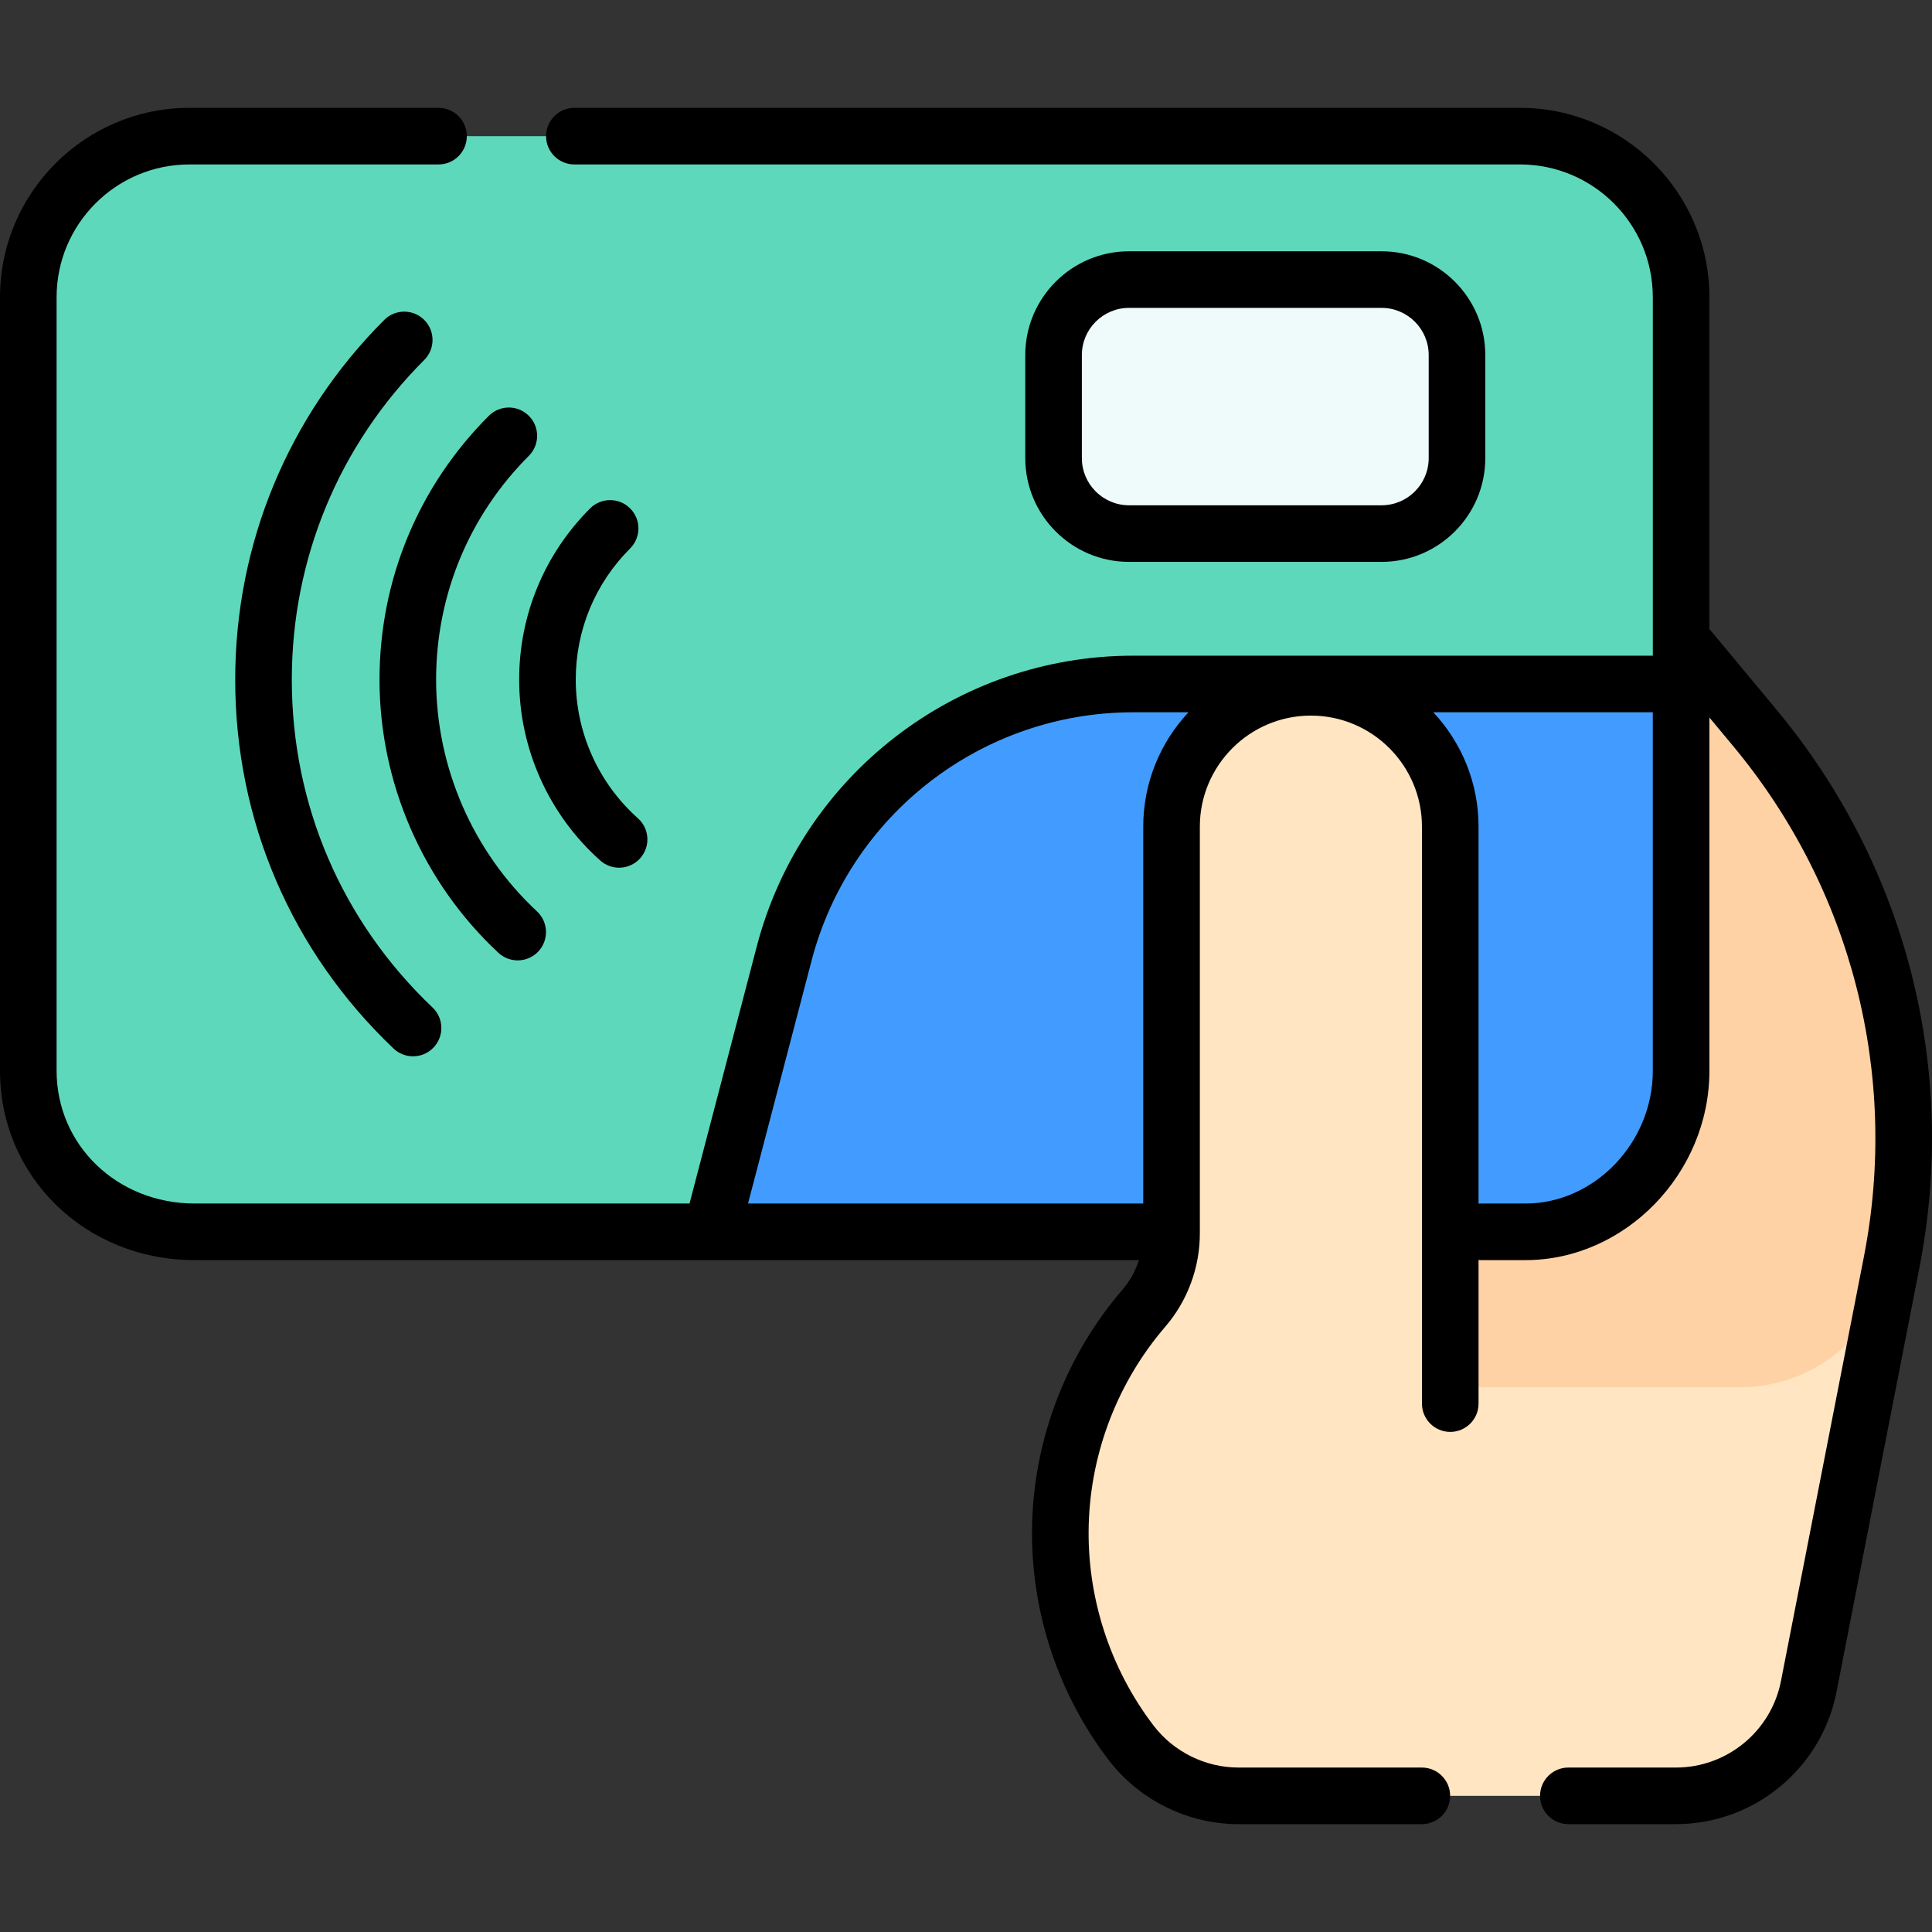
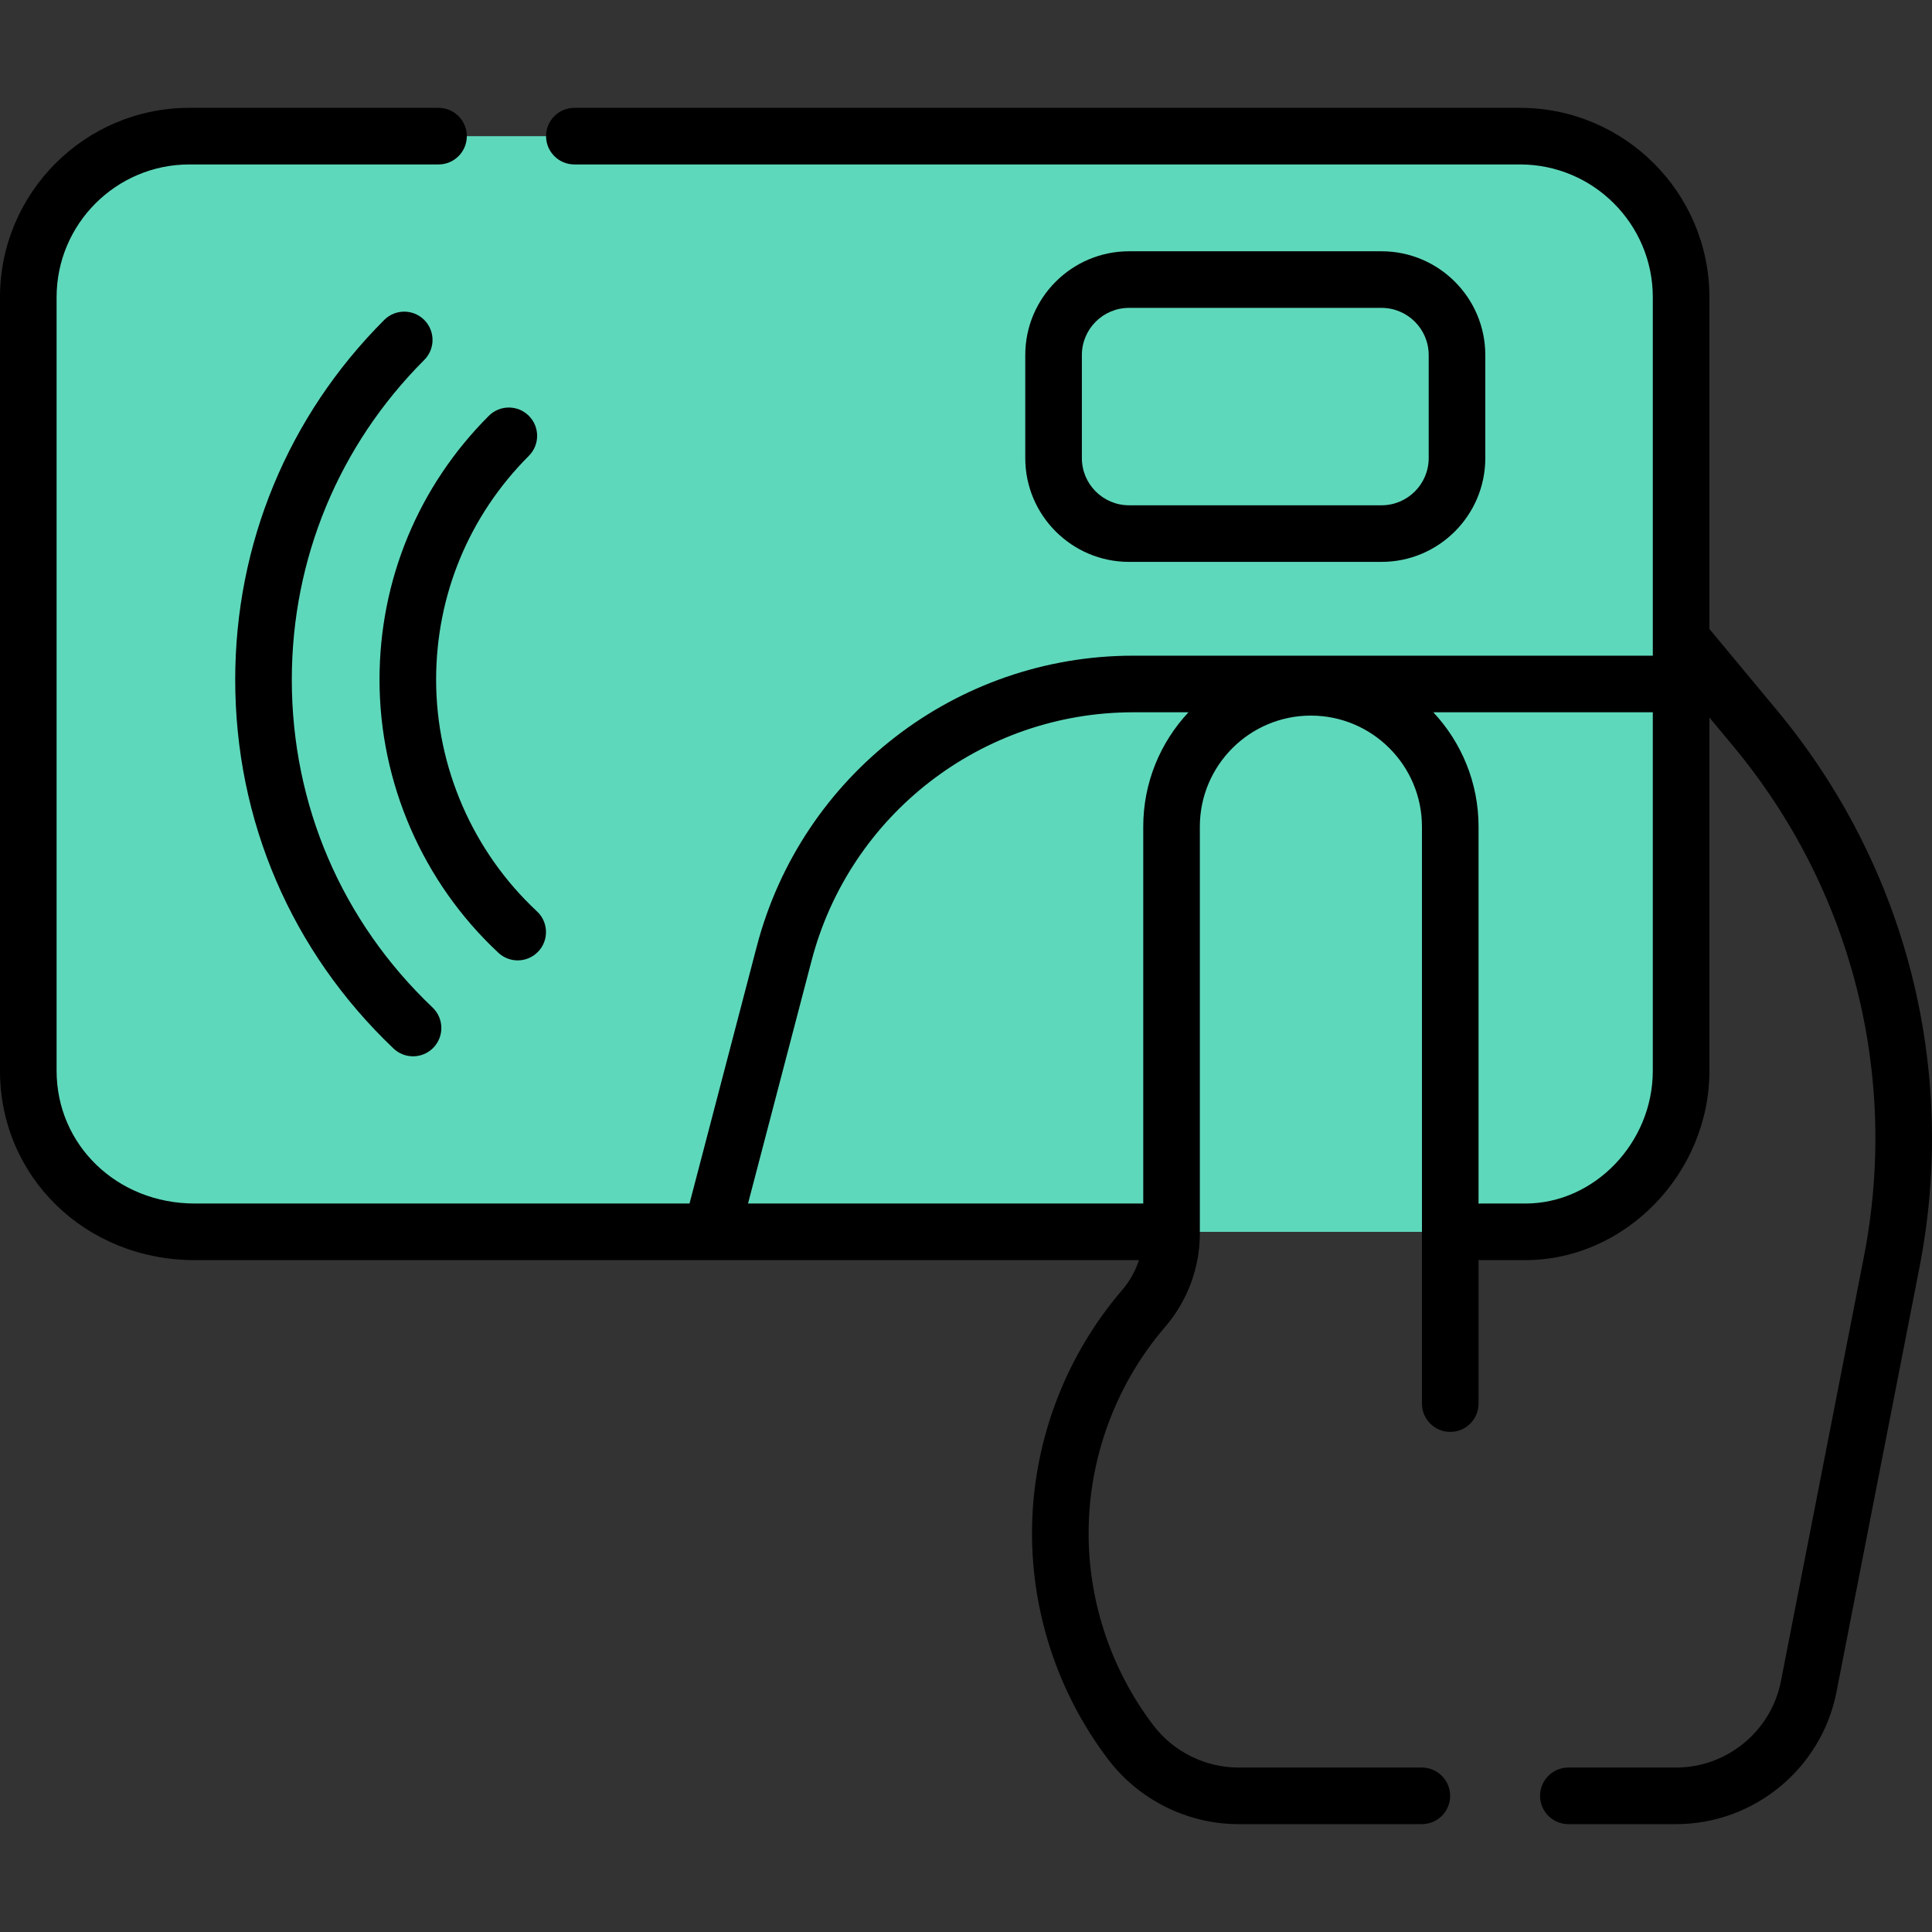
<svg xmlns="http://www.w3.org/2000/svg" id="Capa_1" enable-background="new 0 0 512.034 512.034" viewBox="0 0 512.034 512.034">
  <rect x="0" y="0" width="512.034" height="512.034" fill="#333333" stroke="none" />
  <g>
    <g>
      <g>
-         <path d="m465.139 192.98-49.479-59.518-56.493 97.541 5.645 244.949h79.368c17.146 0 31.891-12.142 35.181-28.969l21.973-112.401c9.821-50.242-3.469-102.237-36.195-141.602z" fill="#ffe5c2" />
-       </g>
+         </g>
      <g>
-         <path d="m501.333 334.581c9.822-50.241-3.469-102.236-36.194-141.602l-49.479-59.518-56.493 97.541 3.149 136.655h98.849c19.577 0 36.412-13.863 40.168-33.076z" fill="#fed2a4" />
-       </g>
+         </g>
      <g>
        <path d="m404.28 326.467h-352.674c-24.996 0-44.106-19.11-44.106-42.683v-205.018c0-23.573 19.11-42.683 42.683-42.683h352.674c23.573 0 42.683 19.11 42.683 42.683v205.018c0 23.573-19.11 42.683-41.26 42.683z" fill="#5ed8bb" />
      </g>
      <g>
-         <path d="m366.144 141.414h-66.92c-11.046 0-20-8.954-20-20v-27.318c0-11.046 8.954-20 20-20h66.92c11.046 0 20 8.954 20 20v27.319c0 11.045-8.954 19.999-20 19.999z" fill="#effafb" />
-       </g>
+         </g>
      <g>
-         <path d="m445.54 283.784v-102.509h-145.207c-43.483 0-81.49 29.342-92.496 71.409l-19.304 73.783h215.747c22.15 0 41.26-19.11 41.26-42.683z" fill="#429cff" />
-       </g>
+         </g>
      <g>
-         <path d="m347.425 182.153c-20.398 0-36.932 16.535-36.932 36.932v107.798c0 7.289-2.614 14.337-7.366 19.864-28.161 32.749-29.575 80.734-3.394 115.086 6.78 8.896 17.325 14.117 28.51 14.117h56.114v-256.865c0-20.397-16.535-36.932-36.932-36.932z" fill="#ffe5c2" />
-       </g>
+         </g>
    </g>
    <g>
      <path d="m470.906 188.185-17.866-21.49v-87.929c0-27.671-22.512-50.183-50.184-50.183h-250.632c-4.142 0-7.5 3.358-7.5 7.5s3.358 7.5 7.5 7.5h250.633c19.4 0 35.184 15.783 35.184 35.183v95.009h-137.708c-46.869 0-87.889 31.668-99.752 77.011l-17.838 68.181h-131.137c-20.527 0-36.606-15.454-36.606-35.183v-205.018c0-19.4 15.783-35.183 35.183-35.183h66.039c4.142 0 7.5-3.358 7.5-7.5s-3.358-7.5-7.5-7.5h-66.039c-27.671 0-50.183 22.512-50.183 50.183v205.018c0 28.14 22.668 50.183 51.606 50.183h250.243c-.933 2.874-2.41 5.565-4.409 7.89-14.737 17.138-23.219 39.018-23.886 61.611-.666 22.593 6.513 44.935 20.214 62.911 8.147 10.689 21.035 17.071 34.475 17.071h48.587c4.142 0 7.5-3.358 7.5-7.5s-3.358-7.5-7.5-7.5h-48.587c-8.789 0-17.217-4.173-22.545-11.164-11.625-15.252-17.715-34.208-17.15-53.376s7.762-37.733 20.265-52.273c5.92-6.884 9.18-15.675 9.18-24.754v-107.798c0-16.229 13.203-29.432 29.432-29.432s29.432 13.203 29.432 29.432v152.908c0 4.142 3.358 7.5 7.5 7.5s7.5-3.358 7.5-7.5v-38.058c.209.018.419.032.632.032h11.791c26.431 0 48.761-22.981 48.761-50.183v-93.626l6.331 7.616c31.418 37.793 44.03 87.133 34.601 135.368l-21.973 112.401c-2.595 13.274-14.295 22.908-27.82 22.908h-28.52c-4.142 0-7.5 3.358-7.5 7.5s3.358 7.5 7.5 7.5h28.519c20.683 0 38.574-14.732 42.542-35.03l21.973-112.401c10.298-52.677-3.475-106.561-37.788-147.835zm-255.813 66.398c10.137-38.747 45.189-65.808 85.24-65.808h14.646c-7.427 7.945-11.986 18.602-11.986 30.31v99.882h-104.745zm189.187 64.384h-11.791c-.213 0-.423.014-.632.032v-99.914c0-11.708-4.559-22.365-11.986-30.31h58.169v95.009c.001 19.071-15.46 35.183-33.76 35.183z" />
      <path d="m366.144 148.914c15.164 0 27.5-12.336 27.5-27.5v-27.318c0-15.164-12.336-27.5-27.5-27.5h-66.92c-15.164 0-27.5 12.336-27.5 27.5v27.319c0 15.164 12.336 27.5 27.5 27.5h66.92zm-79.42-27.5v-27.318c0-6.893 5.607-12.5 12.5-12.5h66.92c6.893 0 12.5 5.607 12.5 12.5v27.319c0 6.893-5.607 12.5-12.5 12.5h-66.92c-6.892-.001-12.5-5.608-12.5-12.501z" />
      <path d="m132.091 252.517c1.445 1.346 3.28 2.012 5.111 2.012 2.008 0 4.012-.802 5.489-2.388 2.823-3.031 2.655-7.777-.375-10.6-16.989-15.826-26.733-38.206-26.733-61.402 0-22.411 8.728-43.481 24.575-59.329 2.929-2.929 2.929-7.677 0-10.606-2.928-2.929-7.677-2.929-10.606 0-18.681 18.68-28.969 43.517-28.969 69.935 0 27.344 11.484 53.724 31.508 72.378z" />
      <path d="m77.337 180.139c0-32.01 12.465-62.104 35.1-84.739 2.929-2.929 2.929-7.678 0-10.607s-7.678-2.929-10.606 0c-25.468 25.468-39.493 59.329-39.493 95.345 0 37.317 14.903 72.032 41.964 97.751 1.452 1.379 3.31 2.063 5.166 2.063 1.983 0 3.963-.782 5.438-2.333 2.854-3.002 2.733-7.75-.27-10.603-24.053-22.858-37.299-53.712-37.299-86.877z" />
-       <path d="m167.005 134.74c-2.929-2.929-7.678-2.928-10.606 0-12.126 12.126-18.805 28.25-18.805 45.399 0 18.275 7.834 35.742 21.493 47.924 1.43 1.275 3.213 1.903 4.989 1.903 2.063 0 4.118-.847 5.6-2.508 2.757-3.092 2.485-7.833-.606-10.589-10.471-9.338-16.477-22.725-16.477-36.729 0-13.143 5.118-25.499 14.412-34.792 2.929-2.931 2.929-7.679 0-10.608z" />
+       <path d="m167.005 134.74z" />
    </g>
  </g>
  <g />
  <g />
  <g />
  <g />
  <g />
  <g />
  <g />
  <g />
  <g />
  <g />
  <g />
  <g />
  <g />
  <g />
  <g />
</svg>